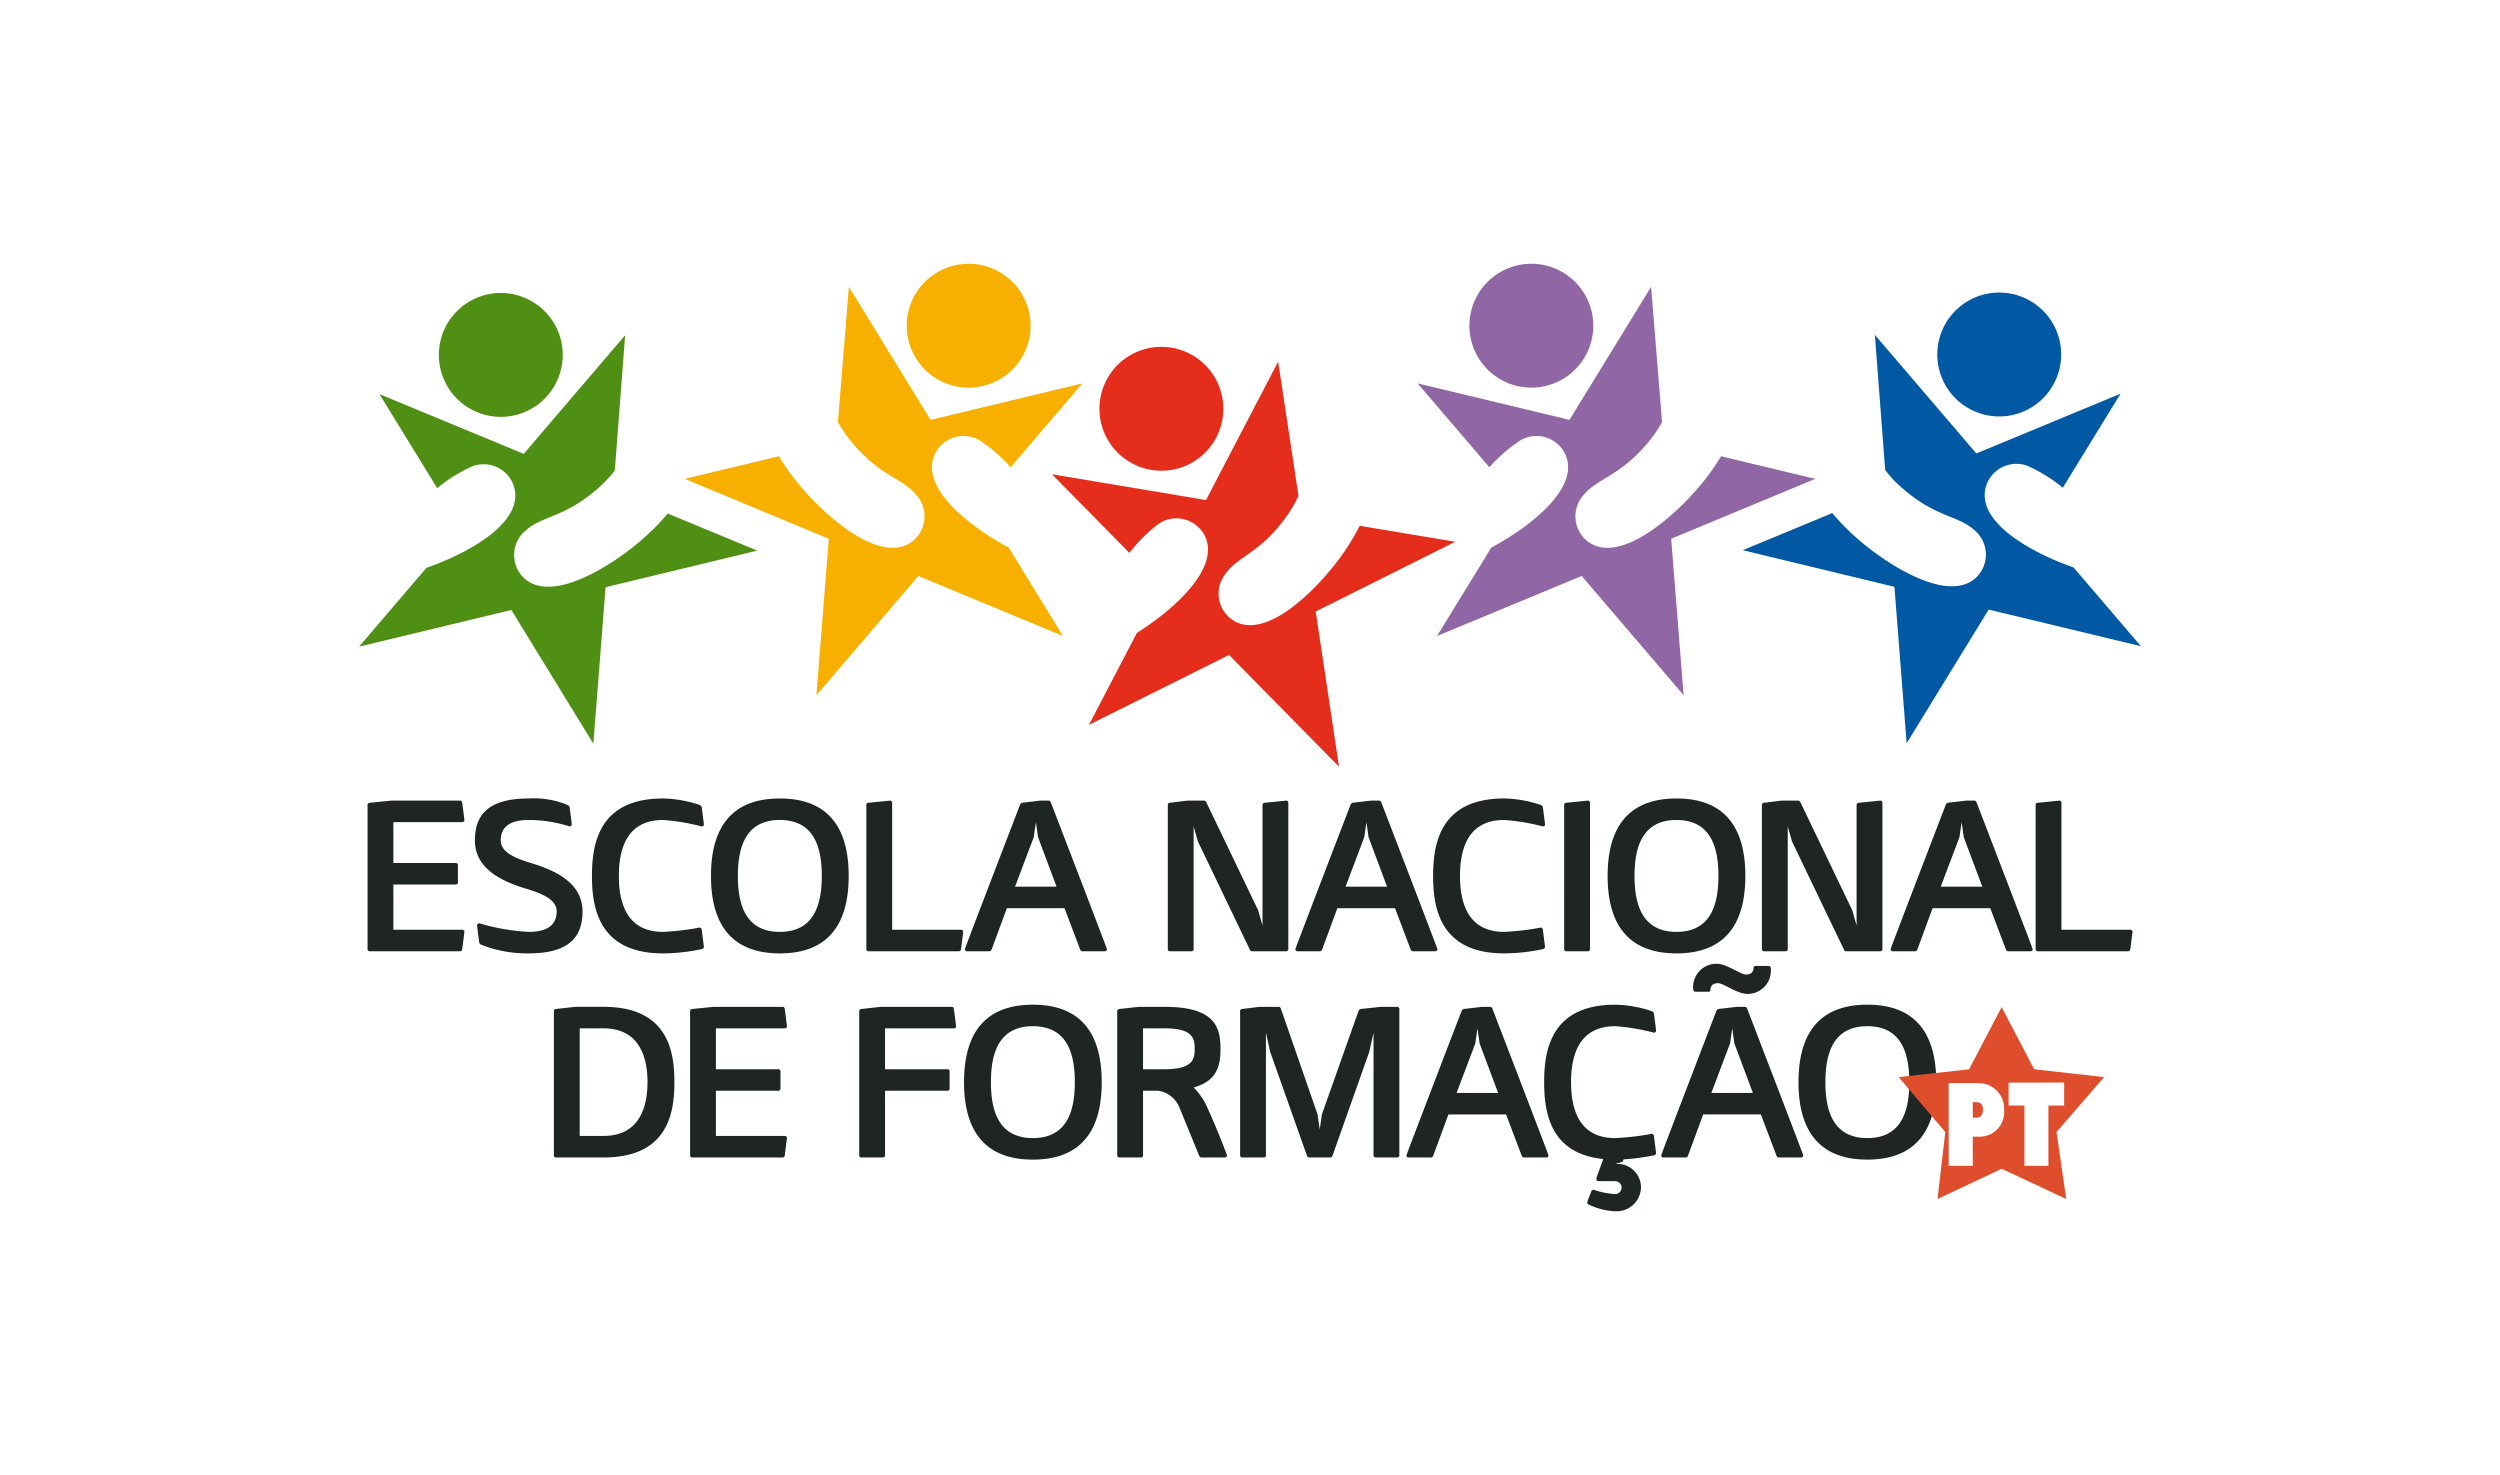
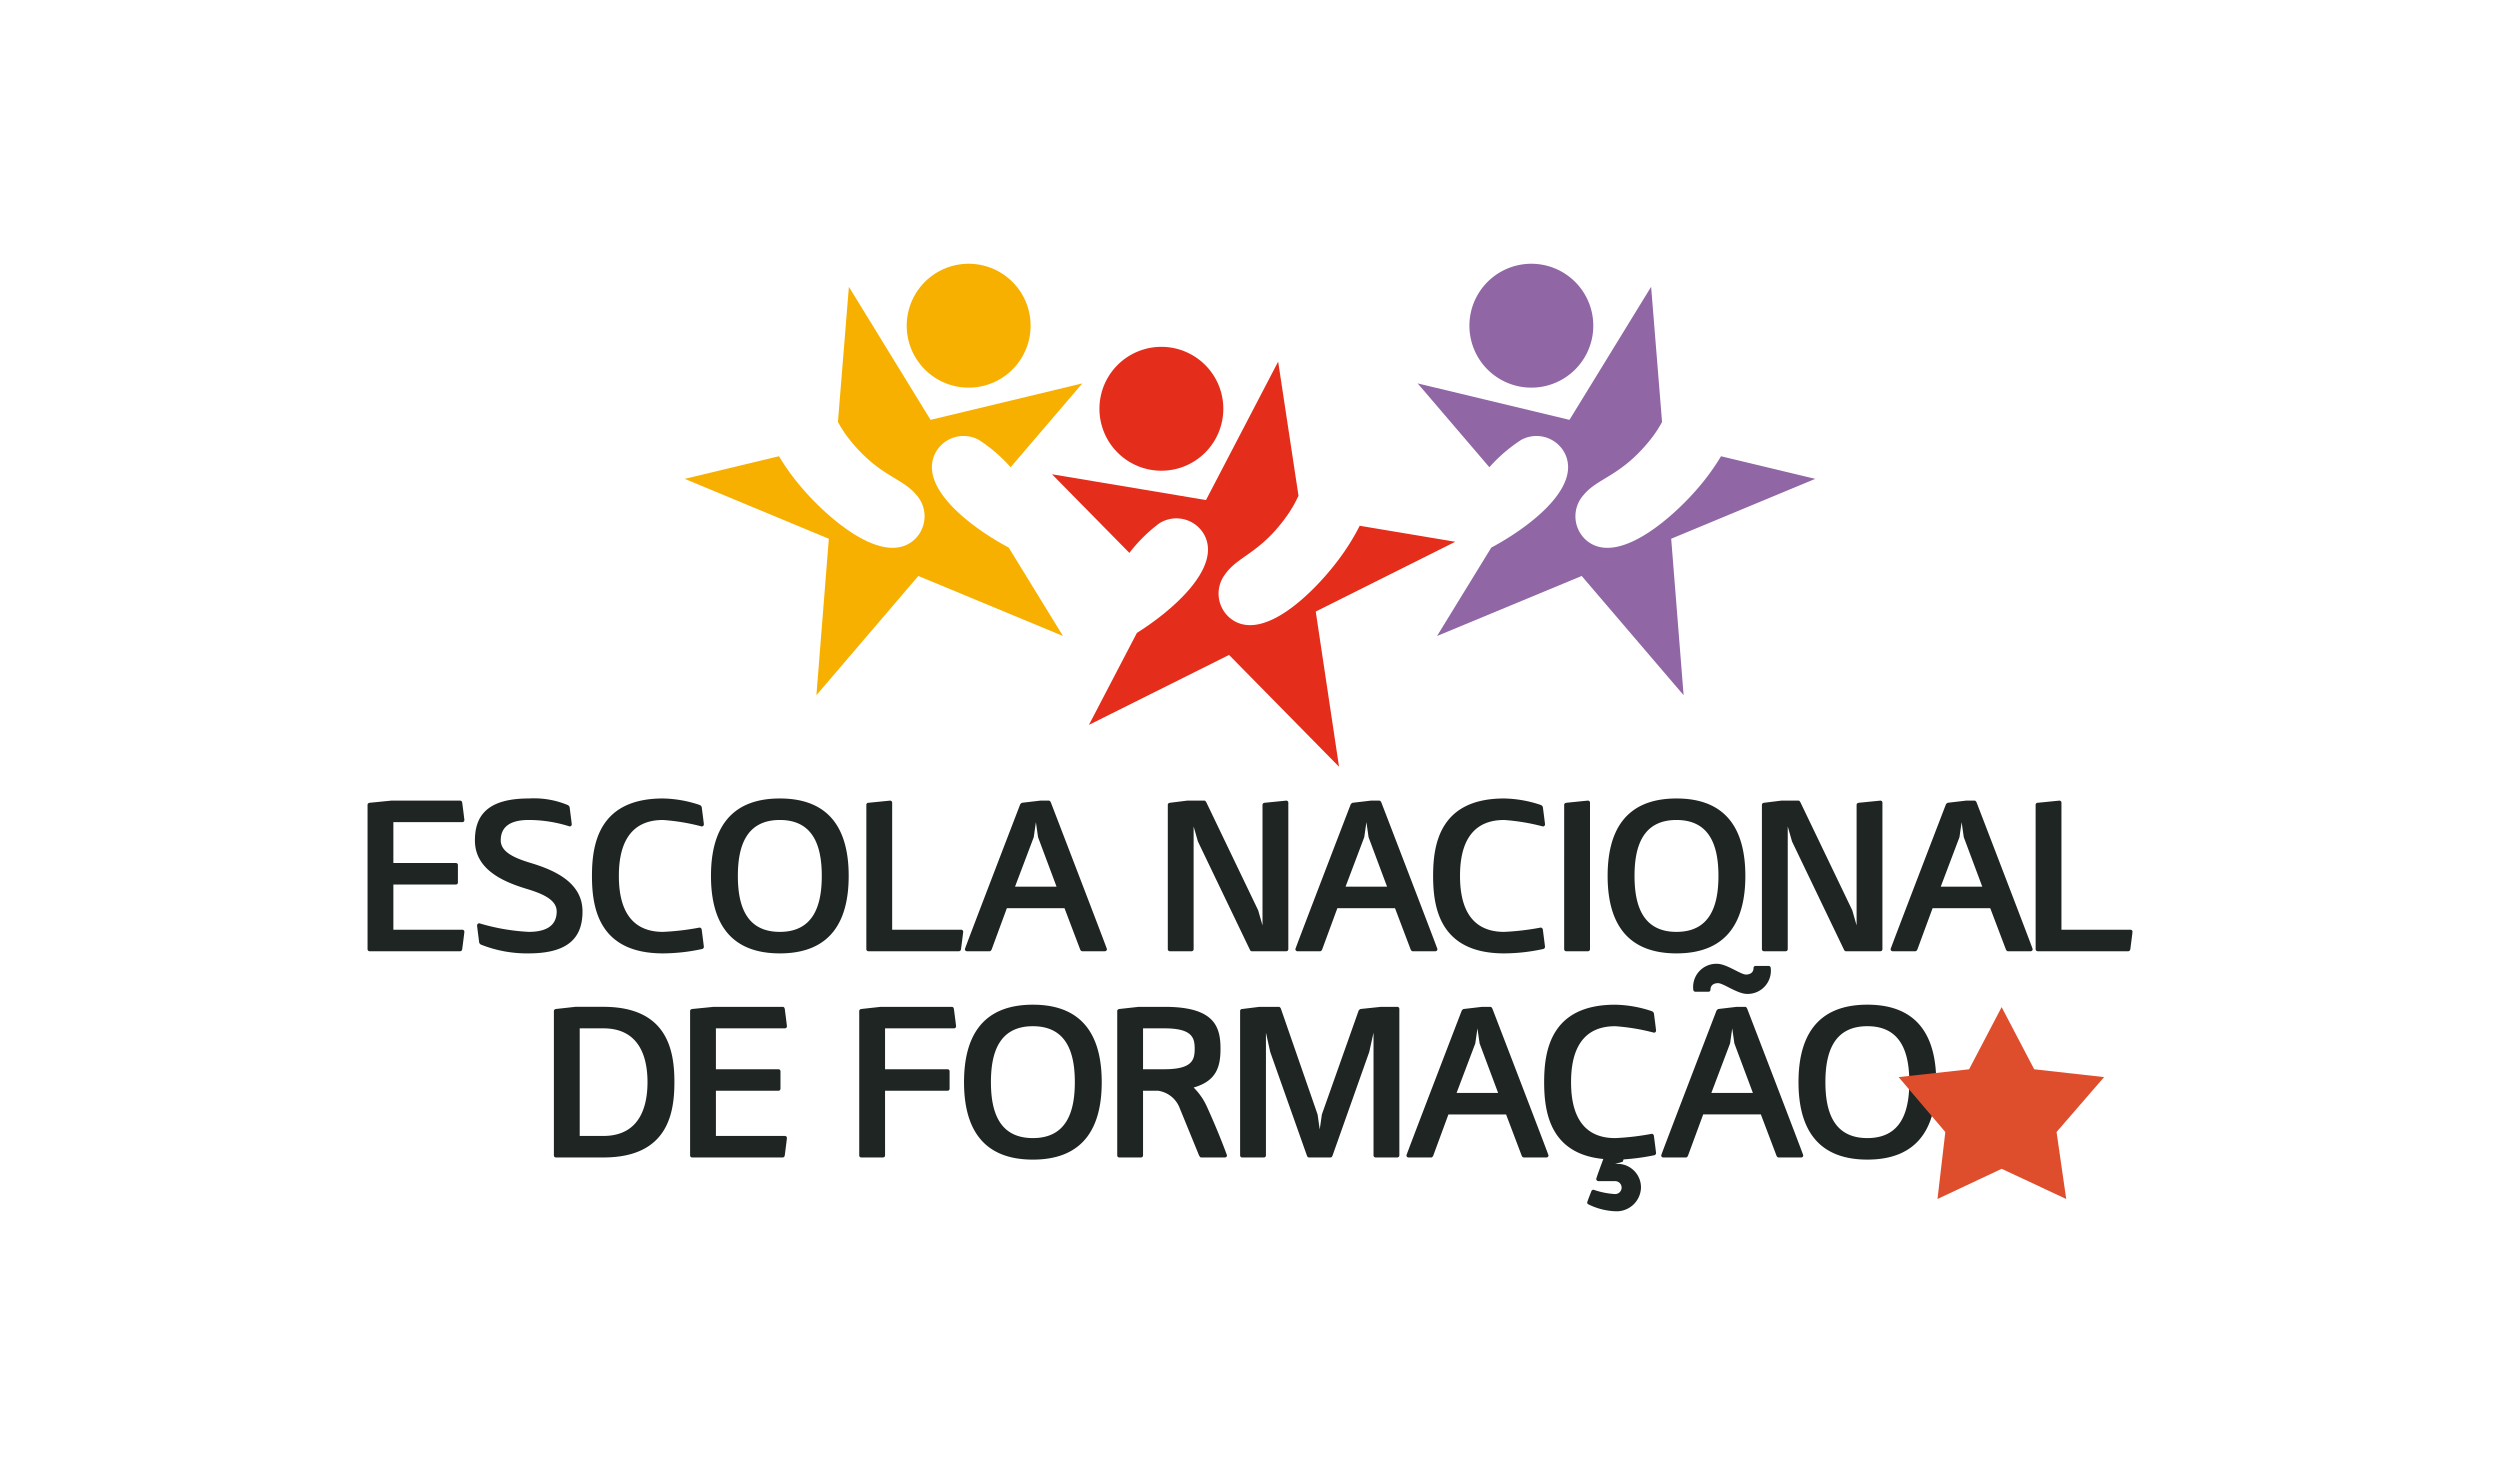
<svg xmlns="http://www.w3.org/2000/svg" id="Layer_1" data-name="Layer 1" viewBox="0 0 200 118">
  <defs>
    <style>.cls-1,.cls-4{fill:#fff;}.cls-2{fill:#1e2522;}.cls-3{fill:#df4e2c;}.cls-3,.cls-4{fill-rule:evenodd;}.cls-5{fill:#4f8f14;}.cls-6{fill:#f8b000;}.cls-7{fill:#e42d1a;}.cls-8{fill:#9066a4;}.cls-9{fill:#0059a2;}</style>
  </defs>
  <title>enfpt</title>
-   <rect class="cls-1" width="200" height="118" />
  <g id="LOGO_ESCOLA_1_COLOR">
    <path class="cls-2" d="M143.88,86.571c0,3.426,1.291,6.197,5.509,6.197,4.217,0,5.509-2.771,5.509-6.197,0-3.426-1.291-6.197-5.509-6.197-4.218,0-5.509,2.771-5.509,6.197m2.152,0c0-2.41.688-4.475,3.357-4.475,2.668,0,3.356,2.065,3.356,4.475s-.689,4.476-3.356,4.476c-2.669,0-3.357-2.066-3.357-4.476m-4.372-9.124a.173.173,0,0,0-.172-.172h-1.033a.162.162,0,0,0-.173.172c0,.345-.258.517-.603.517-.43,0-1.549-.861-2.324-.861a1.856,1.856,0,0,0-1.893,2.065.173.173,0,0,0,.172.172h1.033a.162.162,0,0,0,.172-.172c0-.344.258-.516.603-.516.43,0,1.55.861,2.324.861a1.857,1.857,0,0,0,1.894-2.066M138.406,83.473l.172-1.205.172,1.205,1.481,3.959h-3.322Zm.534-2.926-1.464.172a.282.282,0,0,0-.172.172s-4.407,11.465-4.407,11.534a.163.163,0,0,0,.173.172h1.808c.068,0,.137-.069.172-.172l1.205-3.271h4.614l1.239,3.271c.034.103.103.172.172.172h1.808a.163.163,0,0,0,.172-.172c0-.069-4.476-11.706-4.476-11.706-.035-.086-.086-.172-.173-.172Zm-6.628,2.066a.163.163,0,0,0,.172-.172c0-.069-.172-1.377-.172-1.377a.282.282,0,0,0-.172-.172,9.664,9.664,0,0,0-2.927-.516c-5.182,0-5.681,3.718-5.681,6.197,0,2.325.43,5.733,4.734,6.146-.173.465-.568,1.532-.568,1.601a.185.185,0,0,0,.172.172h1.343a.516.516,0,0,1,0,1.033,6.252,6.252,0,0,1-1.722-.345.182.182,0,0,0-.189.138s-.327.809-.327.895c0,.086.086.138.173.172a5.341,5.341,0,0,0,2.066.516,1.953,1.953,0,0,0,2.065-1.894,1.884,1.884,0,0,0-1.721-1.893h-.344l.602-.173.069-.189a17.814,17.814,0,0,0,2.428-.327.184.184,0,0,0,.172-.172c0-.069-.172-1.377-.172-1.377a.185.185,0,0,0-.172-.172,20.418,20.418,0,0,1-2.927.344c-3.099,0-3.529-2.668-3.529-4.476,0-1.807.43-4.475,3.529-4.475a16.682,16.682,0,0,1,3.098.516m-14.288.861.172-1.205.173,1.205,1.481,3.959h-3.323Zm.534-2.926-1.464.172a.284.284,0,0,0-.172.172s-4.406,11.465-4.406,11.534a.163.163,0,0,0,.172.172h1.808c.068,0,.137-.069.173-.172l1.204-3.271H120.486l1.239,3.271c.035.103.104.172.172.172h1.808a.163.163,0,0,0,.173-.172c0-.069-4.476-11.706-4.476-11.706-.035-.086-.086-.172-.172-.172ZM106.439,92.597c.086,0,.138-.069.172-.172l2.927-8.264.344-1.549v9.812a.163.163,0,0,0,.173.172h1.721a.163.163,0,0,0,.172-.172V80.719a.162.162,0,0,0-.172-.172H110.484l-1.635.172a.283.283,0,0,0-.173.172L105.75,89.154l-.172,1.204L105.406,89.154l-2.926-8.435c-.034-.104-.103-.172-.172-.172h-1.549l-1.378.172a.162.162,0,0,0-.172.172V92.425a.163.163,0,0,0,.172.172h1.722a.162.162,0,0,0,.172-.172V82.612l.344,1.549,2.926,8.264c.034.103.086.172.173.172Zm-10.519-.172c.052.103.104.172.173.172H97.986a.163.163,0,0,0,.172-.172s-.62-1.738-1.636-3.959A5.09,5.09,0,0,0,95.49,87.002c1.808-.516,2.151-1.635,2.151-3.099,0-1.807-.516-3.356-4.475-3.356H91.1l-1.55.172c-.103.017-.172.069-.172.172V92.425a.163.163,0,0,0,.172.172H91.272a.163.163,0,0,0,.172-.172V87.26h1.205a2.181,2.181,0,0,1,1.722,1.377Zm-4.476-6.886V82.268h1.722c2.238,0,2.409.775,2.409,1.635,0,.862-.172,1.636-2.409,1.636Zm-14.322,1.033c0,3.426,1.291,6.197,5.508,6.197,4.218,0,5.508-2.771,5.508-6.197,0-3.426-1.291-6.197-5.508-6.197-4.218,0-5.508,2.771-5.508,6.197m2.152,0c0-2.41.688-4.475,3.356-4.475,2.668,0,3.357,2.065,3.357,4.475S85.299,91.047,82.63,91.047c-2.668,0-3.356-2.066-3.356-4.476M70.804,87.26h4.992a.163.163,0,0,0,.172-.172V85.711a.163.163,0,0,0-.172-.172h-4.992V82.268h5.508a.163.163,0,0,0,.173-.172c0-.069-.173-1.377-.173-1.377-.017-.104-.069-.172-.172-.172H70.46l-1.55.172c-.103.017-.172.069-.172.172V92.425a.163.163,0,0,0,.172.172H70.632a.163.163,0,0,0,.173-.172ZM62.61,92.597c.104,0,.155-.069.172-.172,0,0,.172-1.309.172-1.378a.163.163,0,0,0-.172-.172H57.273V87.26h4.993a.163.163,0,0,0,.172-.172V85.711a.163.163,0,0,0-.172-.172H57.273V82.268h5.509a.163.163,0,0,0,.172-.172c0-.069-.172-1.377-.172-1.377-.017-.104-.069-.172-.172-.172H57.101l-1.721.172c-.104.017-.172.069-.172.172V92.425a.163.163,0,0,0,.172.172Zm-14.339,0c5.165,0,5.681-3.547,5.681-6.026,0-2.478-.516-6.025-5.681-6.025H46.033l-1.55.172c-.104.017-.172.069-.172.172V92.425a.163.163,0,0,0,.172.172Zm0-10.329c3.099,0,3.529,2.668,3.529,4.303,0,1.636-.43,4.304-3.529,4.304H46.377V82.268Zm114.58-6.341a.163.163,0,0,0,.173.172h7.23c.104,0,.155-.069.173-.172,0,0,.172-1.309.172-1.377a.163.163,0,0,0-.172-.172H164.916V64.222a.162.162,0,0,0-.172-.172l-1.721.172a.163.163,0,0,0-.173.172Zm-6.094-8.952.173-1.205.172,1.205,1.481,3.959H155.259Zm.534-2.926-1.463.172a.282.282,0,0,0-.172.172s-4.407,11.465-4.407,11.534a.163.163,0,0,0,.172.172h1.808c.069,0,.138-.069.173-.172l1.204-3.271h4.614l1.24,3.271c.034.103.103.172.172.172h1.808a.163.163,0,0,0,.173-.172c0-.069-4.476-11.706-4.476-11.706-.035-.085-.086-.172-.173-.172ZM143.363,67.32l4.132,8.607c.051.103.085.172.172.172h2.755a.163.163,0,0,0,.172-.172V64.222a.163.163,0,0,0-.172-.172l-1.721.172c-.104.017-.173.069-.173.172v9.64l-.344-1.205-4.132-8.607c-.052-.103-.103-.172-.172-.172h-1.377l-1.378.172c-.104.017-.172.069-.172.172V75.927a.162.162,0,0,0,.172.172h1.721a.163.163,0,0,0,.173-.172V66.115Zm-14.753,2.754c0,3.426,1.291,6.197,5.509,6.197s5.509-2.771,5.509-6.197c0-3.426-1.291-6.196-5.509-6.196s-5.509,2.77-5.509,6.196m2.152,0c0-2.41.689-4.475,3.357-4.475s3.357,2.065,3.357,4.475c0,2.41-.688,4.476-3.357,4.476s-3.357-2.066-3.357-4.476m-5.629,5.853a.163.163,0,0,0,.172.172H127.027a.163.163,0,0,0,.173-.172V64.222a.163.163,0,0,0-.173-.172c-.034,0-1.721.172-1.721.172-.103.017-.172.069-.172.172Zm-1.705-9.812a.163.163,0,0,0,.173-.172c0-.068-.173-1.377-.173-1.377a.282.282,0,0,0-.172-.172,9.679,9.679,0,0,0-2.926-.516c-5.182,0-5.681,3.717-5.681,6.196,0,2.479.5,6.197,5.681,6.197a14.917,14.917,0,0,0,3.098-.344.184.184,0,0,0,.173-.173c0-.069-.173-1.376-.173-1.376a.184.184,0,0,0-.172-.173,20.383,20.383,0,0,1-2.926.345c-3.098,0-3.529-2.668-3.529-4.476,0-1.807.431-4.475,3.529-4.475a16.672,16.672,0,0,1,3.098.516m-14.288.861.173-1.205.172,1.205,1.481,3.959h-3.322Zm.534-2.926-1.463.172a.285.285,0,0,0-.173.172s-4.407,11.465-4.407,11.534a.163.163,0,0,0,.172.172h1.808c.069,0,.137-.069.172-.172l1.205-3.271h4.613l1.24,3.271c.035.103.104.172.173.172h1.807a.162.162,0,0,0,.172-.172c0-.069-4.476-11.706-4.476-11.706-.033-.085-.086-.172-.171-.172ZM95.834,67.32l4.132,8.607c.051.103.086.172.172.172h2.755a.163.163,0,0,0,.173-.172V64.222a.163.163,0,0,0-.173-.172l-1.721.172c-.103.017-.172.069-.172.172v9.64l-.345-1.205-4.132-8.607c-.052-.103-.103-.172-.172-.172H94.974l-1.377.172c-.104.017-.173.069-.173.172V75.927a.163.163,0,0,0,.173.172H95.318a.163.163,0,0,0,.172-.172V66.115ZM82.7,66.975l.172-1.205.172,1.205,1.481,3.959H81.202Zm.534-2.926-1.464.172a.281.281,0,0,0-.172.172s-4.407,11.465-4.407,11.534a.163.163,0,0,0,.172.172h1.807c.069,0,.138-.069.173-.172L80.548,72.656H85.161l1.24,3.271c.034.103.103.172.172.172h1.808a.163.163,0,0,0,.173-.172c0-.069-4.476-11.706-4.476-11.706-.035-.085-.086-.172-.173-.172ZM69.307,75.927a.163.163,0,0,0,.172.172h7.231c.103,0,.154-.069.172-.172,0,0,.173-1.309.173-1.377a.163.163,0,0,0-.173-.172H71.373V64.222a.163.163,0,0,0-.172-.172l-1.721.172a.162.162,0,0,0-.172.172ZM56.878,70.074c0,3.426,1.292,6.197,5.509,6.197,4.218,0,5.508-2.771,5.508-6.197,0-3.426-1.291-6.196-5.508-6.196-4.217,0-5.509,2.77-5.509,6.196m2.151,0c0-2.41.689-4.475,3.357-4.475s3.357,2.065,3.357,4.475c0,2.41-.689,4.476-3.357,4.476s-3.357-2.066-3.357-4.476m-2.892-3.959a.163.163,0,0,0,.172-.172c0-.068-.172-1.377-.172-1.377a.285.285,0,0,0-.173-.172,9.671,9.671,0,0,0-2.926-.516c-5.182,0-5.681,3.717-5.681,6.196,0,2.479.499,6.197,5.681,6.197a14.938,14.938,0,0,0,3.099-.344.184.184,0,0,0,.172-.173c0-.069-.172-1.376-.172-1.376a.185.185,0,0,0-.173-.173,20.367,20.367,0,0,1-2.926.345c-3.098,0-3.529-2.668-3.529-4.476,0-1.807.431-4.475,3.529-4.475a16.696,16.696,0,0,1,3.099.516M38.337,73.861a.184.184,0,0,0-.172.172c0,.069.172,1.377.172,1.377a.281.281,0,0,0,.173.172,9.95,9.95,0,0,0,3.787.689c3.323,0,4.304-1.394,4.304-3.357,0-2.324-2.255-3.305-4.132-3.873-1.257-.379-2.41-.861-2.41-1.808,0-.706.31-1.635,2.238-1.635a10.789,10.789,0,0,1,3.271.516.163.163,0,0,0,.172-.172c0-.068-.172-1.377-.172-1.377a.286.286,0,0,0-.173-.172A7.029,7.029,0,0,0,42.297,63.878c-3.322,0-4.304,1.393-4.304,3.356,0,2.324,2.255,3.306,4.132,3.873,1.257.379,2.41.861,2.41,1.807,0,.706-.31,1.635-2.238,1.635a16.703,16.703,0,0,1-3.96-.688m-1.531,2.238c.103,0,.154-.069.172-.172,0,0,.172-1.309.172-1.377a.162.162,0,0,0-.172-.172H31.469V70.762h4.992a.162.162,0,0,0,.172-.172V69.213a.162.162,0,0,0-.172-.172H31.469V65.771h5.509a.163.163,0,0,0,.172-.172c0-.07-.172-1.377-.172-1.377-.017-.103-.069-.172-.172-.172H31.297l-1.721.172c-.103.017-.172.069-.172.172V75.927a.163.163,0,0,0,.172.172Z" />
    <polygon class="cls-3" points="151.891 86.168 157.527 85.543 160.131 80.568 162.736 85.543 168.327 86.168 164.524 90.561 165.297 95.918 160.131 93.505 155 95.918 155.625 90.561 151.891 86.168 151.891 86.168" />
-     <path class="cls-4" d="M158.229,86.655a2.038,2.038,0,0,1,2.101,2.18,1.965,1.965,0,0,1-2.032,2.101h-.07V89.398c.217-.044.399-.183.408-.608.009-.426-.182-.565-.408-.608Zm-2.336,6.607V86.646h2.215a.535.535,0,0,1,.121.009v1.528a1.776,1.776,0,0,0-.208-.008H157.821v1.241h.2a.857.857,0,0,0,.208-.017v1.537H157.821v2.326Z" />
-     <polygon class="cls-4" points="160.687 86.611 165.132 86.602 165.132 88.443 163.873 88.443 163.873 93.262 161.954 93.262 161.954 88.443 160.687 88.443 160.687 86.611 160.687 86.611" />
-     <path class="cls-5" d="M60.579,44.048,48.445,46.977,47.468,59.493,40.908,48.798,28.726,51.73l5.393-6.306c3.097-1.068,7.892-3.561,6.999-6.504A2.549,2.549,0,0,0,37.828,37.289a12.305,12.305,0,0,0-2.854,1.762l-4.616-7.521L41.897,36.309l8.115-9.49L49.185,37.637a9.665,9.665,0,0,1-1.292,1.383c-2.71,2.404-4.488,2.221-5.81,3.394a2.549,2.549,0,0,0-.331,3.658c2.192,2.471,7.371-.919,9.728-3.008a18.197,18.197,0,0,0,1.937-1.983ZM40.408,33.336a4.955,4.955,0,1,0-5.288-4.597,4.956,4.956,0,0,0,5.288,4.597" />
    <path class="cls-6" d="M62.318,36.499a18.044,18.044,0,0,0,1.603,2.261c2,2.432,6.586,6.59,9.138,4.492a2.549,2.549,0,0,0,.244-3.664c-1.123-1.366-2.906-1.463-5.208-4.262a9.683,9.683,0,0,1-1.06-1.568l.876-10.815L74.443,33.588l12.144-2.916-5.737,6.706a12.308,12.308,0,0,0-2.543-2.187A2.55,2.55,0,0,0,74.803,36.288c-1.343,2.768,3.003,5.98,5.894,7.519l4.34,7.072L73.465,46.078,65.313,55.615l.993-12.515L54.78,38.309Zm14.059-5.615A4.955,4.955,0,1,0,72.665,24.941a4.955,4.955,0,0,0,3.713,5.943" />
    <path class="cls-7" d="M116.423,43.341l-11.164,5.583,1.863,12.415-8.798-8.945-11.21,5.597,3.837-7.358c2.777-1.737,6.889-5.244,5.356-7.912a2.55,2.55,0,0,0-3.572-.849,12.3,12.3,0,0,0-2.384,2.359l-6.19-6.289,12.318,2.062,5.773-11.073,1.627,10.727a9.637,9.637,0,0,1-.948,1.638c-2.101,2.952-3.873,3.173-4.898,4.614a2.549,2.549,0,0,0,.5,3.638c2.692,1.915,6.977-2.553,8.803-5.118a18.175,18.175,0,0,0,1.441-2.368ZM94.359,37.441a4.955,4.955,0,1,0-6.187-3.29,4.955,4.955,0,0,0,6.187,3.29" />
    <path class="cls-8" d="M145.221,38.309,133.695,43.099l.993,12.515-8.153-9.537-11.572,4.802,4.34-7.072c2.892-1.539,7.238-4.751,5.894-7.519a2.549,2.549,0,0,0-3.504-1.096,12.327,12.327,0,0,0-2.542,2.187l-5.737-6.706L125.558,33.588l6.531-10.643.875,10.815a9.585,9.585,0,0,1-1.06,1.568c-2.301,2.799-4.084,2.896-5.208,4.262a2.549,2.549,0,0,0,.245,3.664c2.552,2.098,7.137-2.06,9.137-4.492a18.199,18.199,0,0,0,1.604-2.261Zm-21.598-7.425a4.955,4.955,0,1,0-5.943-3.713,4.955,4.955,0,0,0,5.943,3.713" />
-     <path class="cls-9" d="M146.584,41.048a18.204,18.204,0,0,0,1.937,1.982c2.356,2.089,7.536,5.479,9.728,3.008a2.55,2.55,0,0,0-.331-3.657c-1.323-1.173-3.1-.99-5.81-3.394a9.71,9.71,0,0,1-1.293-1.383L149.989,26.786l8.115,9.49L169.643,31.497l-4.617,7.521a12.285,12.285,0,0,0-2.853-1.761,2.549,2.549,0,0,0-3.29,1.631c-.894,2.944,3.902,5.437,6.998,6.504l5.393,6.306-12.181-2.932L152.532,59.46l-.977-12.516L139.422,44.015Zm13.008-7.745a4.955,4.955,0,1,0-4.597-5.288,4.955,4.955,0,0,0,4.597,5.288" />
  </g>
</svg>